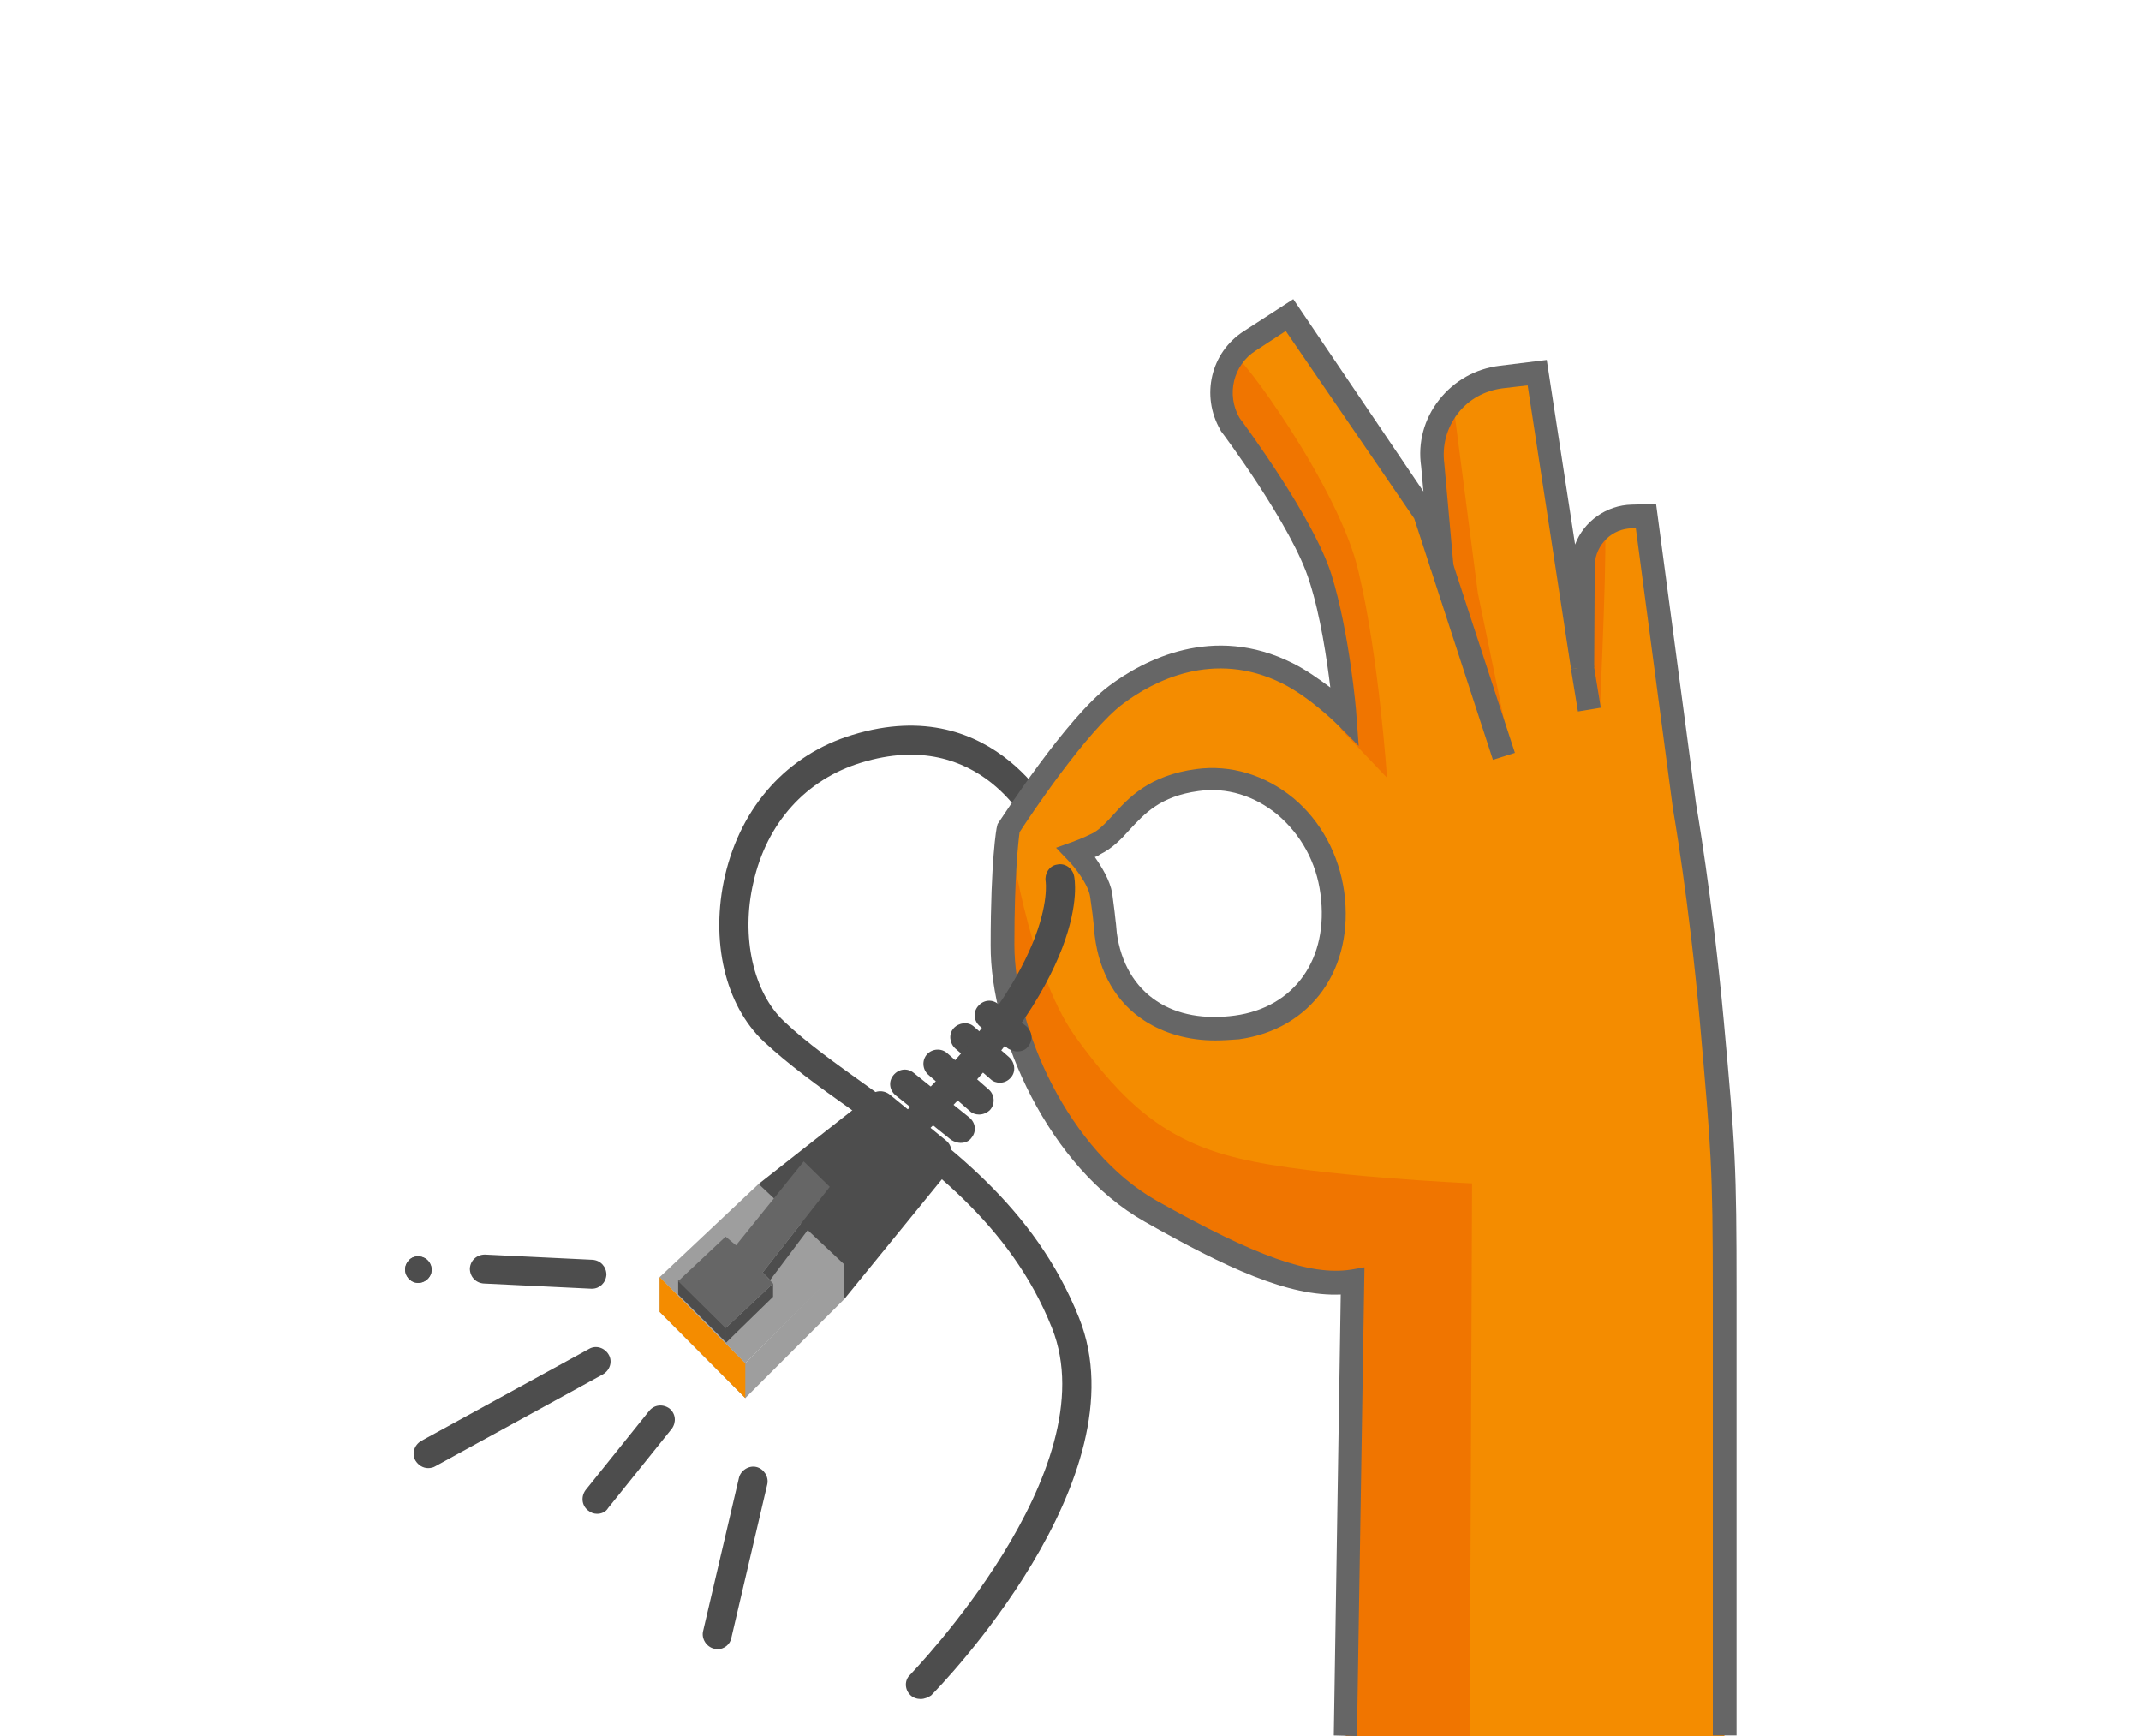
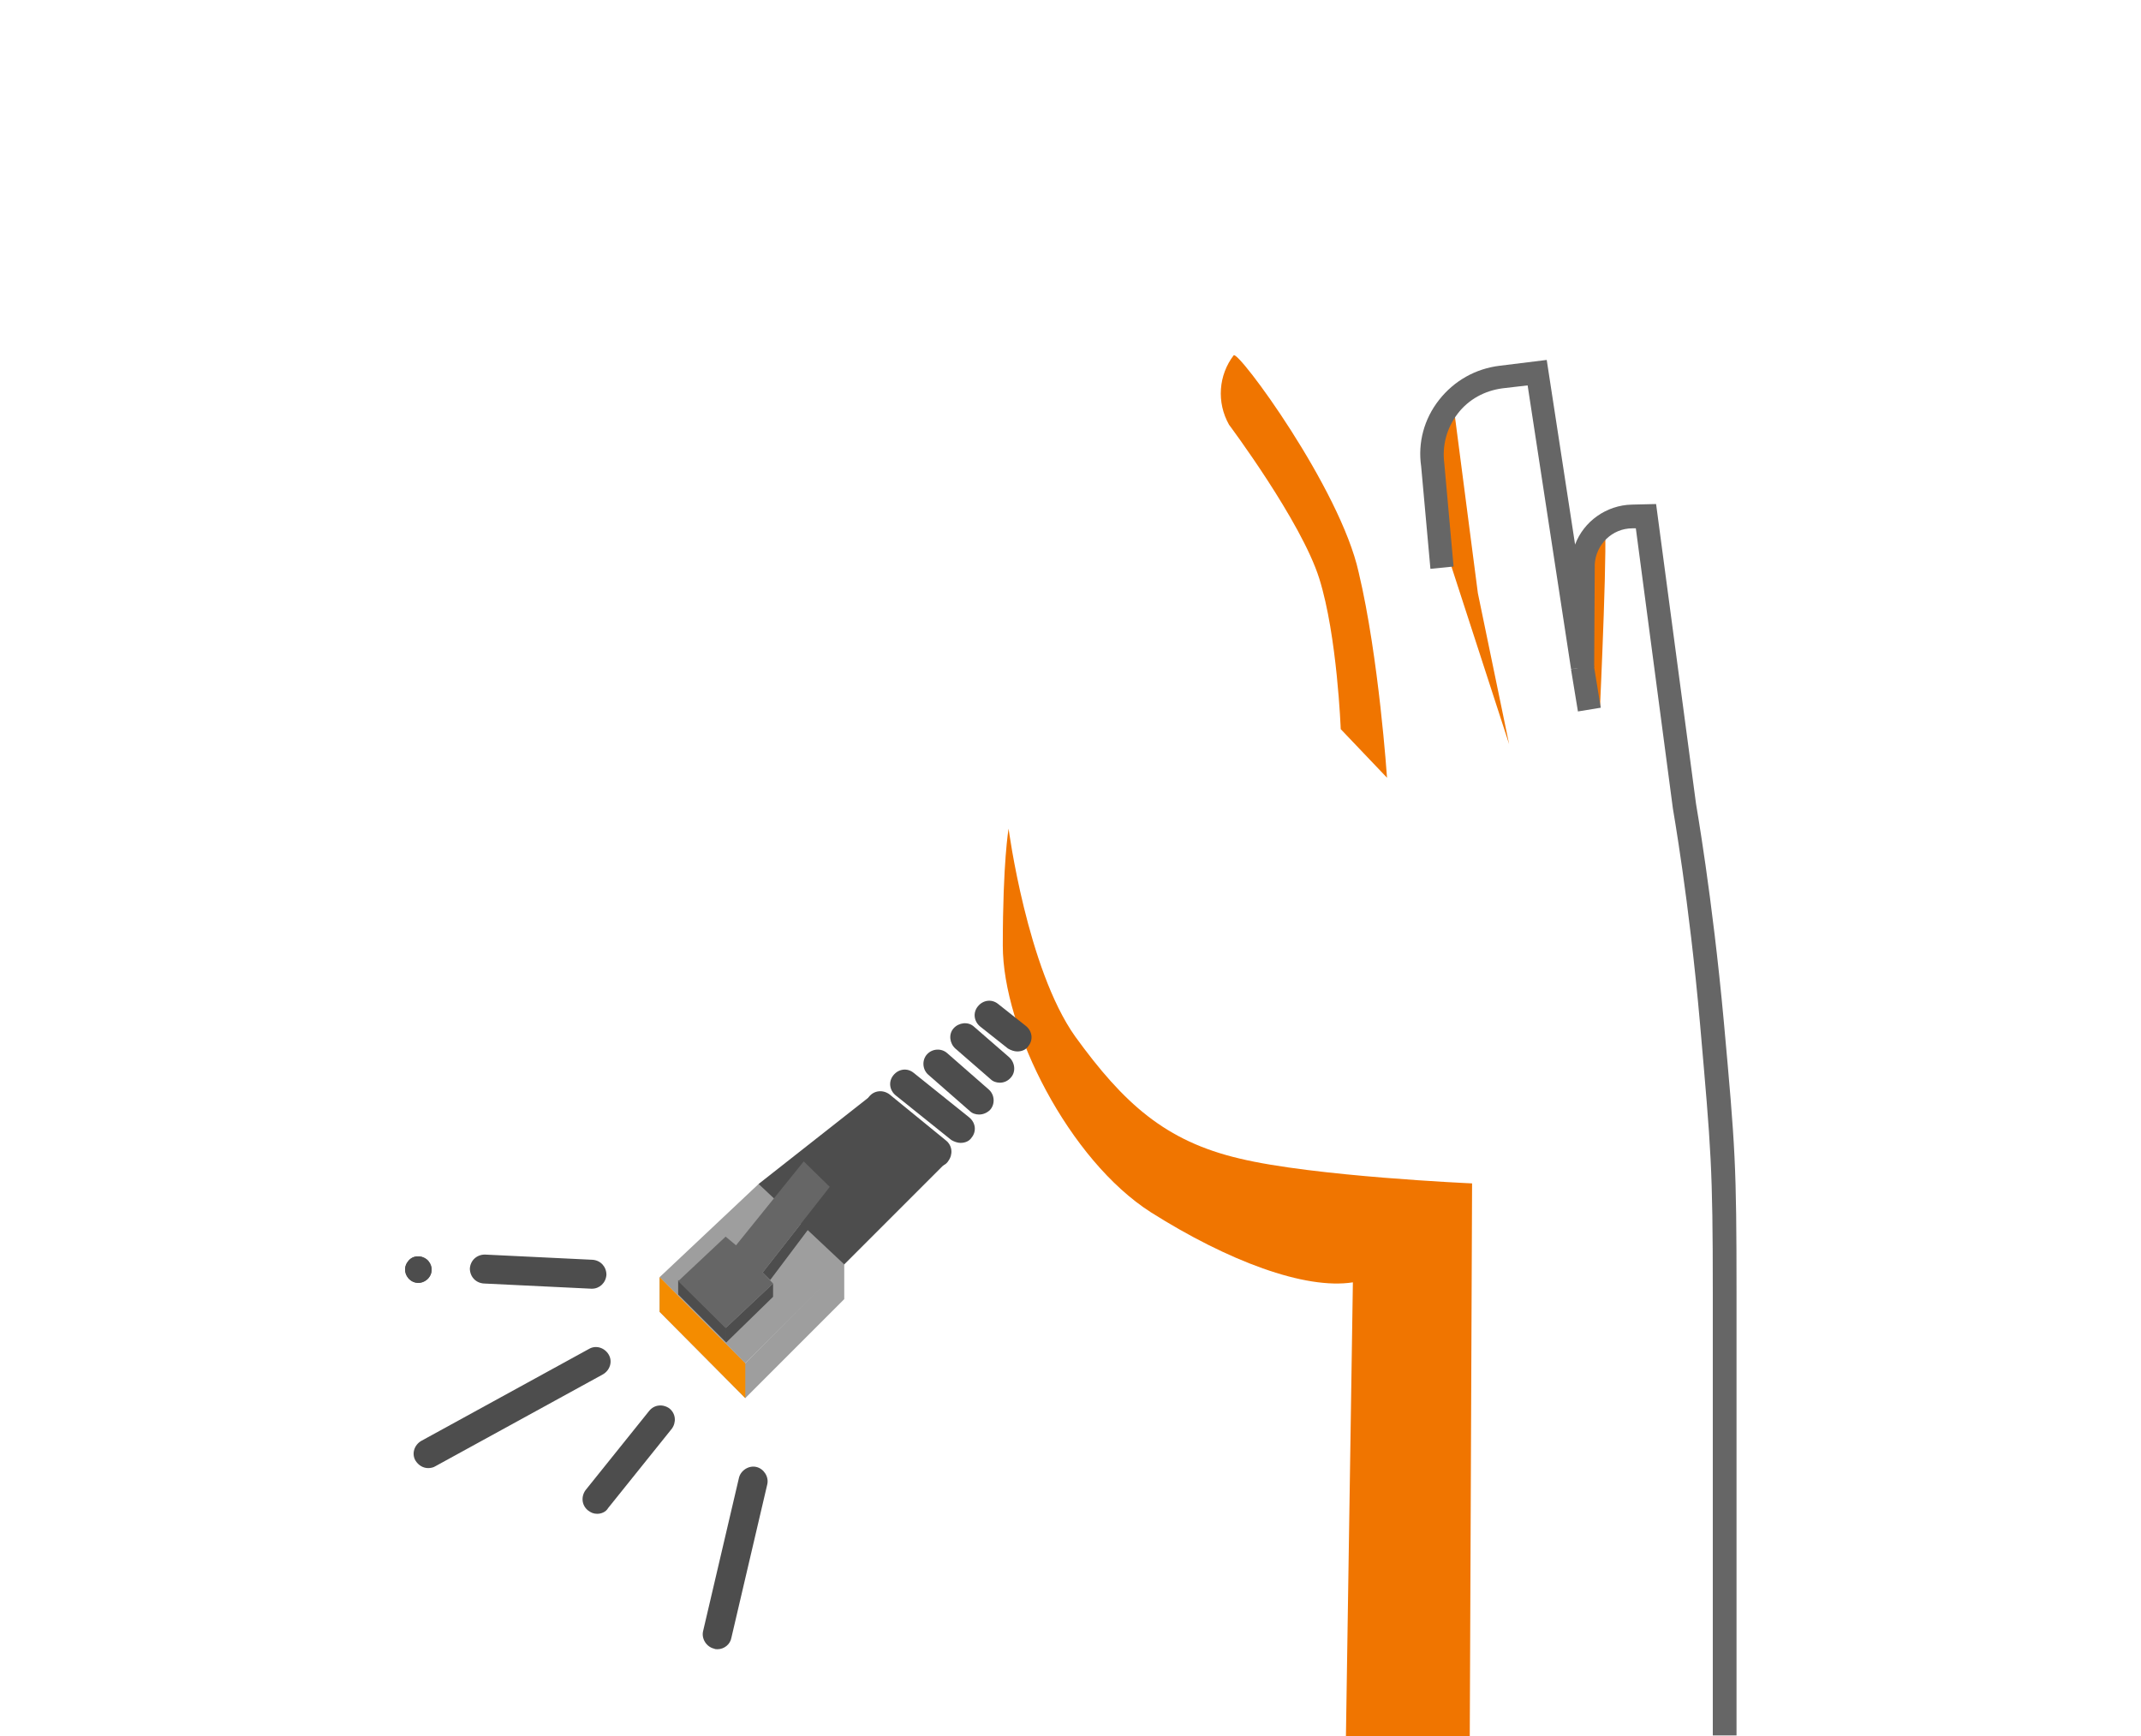
<svg xmlns="http://www.w3.org/2000/svg" xmlns:xlink="http://www.w3.org/1999/xlink" version="1.1" id="Layer_1" x="0px" y="0px" viewBox="0 0 370 300" style="enable-background:new 0 0 370 300;" xml:space="preserve">
  <style type="text/css">
	.st0{fill:#4D4D4D;}
	.st1{clip-path:url(#SVGID_2_);}
	.st2{fill:#F48C00;}
	.st3{fill:#F07500;}
	.st4{fill:#666666;}
	.st5{fill:#9E9E9E;}
</style>
  <g>
    <g>
-       <path class="st0" d="M159.1,293.6c-0.6,0-1.3-0.2-1.8-0.7c-1-1-1-2.6,0-3.5c0.3-0.4,34.3-35.3,24.5-59.9    c-7.2-18.1-21.9-28.6-34.9-37.9c-5.5-3.9-10.6-7.6-14.9-11.6c-6.7-6.3-9.3-17.5-6.7-28.7c2.8-12,10.8-20.9,22-24.3    c25.1-7.7,35.5,14.8,35.6,15c0.6,1.3,0,2.7-1.2,3.3c-1.3,0.6-2.7,0-3.3-1.2c-0.3-0.8-8.8-18.7-29.6-12.3    c-9.5,2.9-16.3,10.4-18.6,20.7c-2.2,9.4,0,19,5.3,24c4,3.8,9.1,7.4,14.4,11.2c13.5,9.7,28.9,20.7,36.6,40.1    c11,27.6-24.1,63.7-25.6,65.2C160.4,293.3,159.8,293.6,159.1,293.6z" />
-     </g>
+       </g>
    <g>
      <g>
        <path class="st0" d="M124,285c-0.2,0-0.4,0-0.6-0.1c-1.3-0.3-2.2-1.7-1.9-3l6.2-26.5c0.3-1.3,1.7-2.2,3-1.9     c1.3,0.3,2.2,1.7,1.9,3l-6.2,26.5C126.2,284.2,125.1,285,124,285z" />
      </g>
      <g>
        <path class="st0" d="M102.3,222.7c0,0-0.1,0-0.1,0l-18.6-0.9c-1.4-0.1-2.4-1.2-2.4-2.6c0.1-1.4,1.2-2.4,2.6-2.4l18.6,0.9     c1.4,0.1,2.4,1.2,2.4,2.6C104.7,221.7,103.6,222.7,102.3,222.7z" />
      </g>
      <g>
        <path class="st0" d="M103.2,261.6c-0.6,0-1.1-0.2-1.6-0.6c-1.1-0.9-1.2-2.4-0.4-3.5l11-13.7c0.9-1.1,2.4-1.2,3.5-0.4     c1.1,0.9,1.2,2.4,0.4,3.5l-11,13.7C104.7,261.3,103.9,261.6,103.2,261.6z" />
      </g>
      <g>
        <path class="st0" d="M74,253.7c-0.9,0-1.7-0.5-2.2-1.3c-0.7-1.2-0.2-2.7,1-3.4l29-15.9c1.2-0.7,2.7-0.2,3.4,1     c0.7,1.2,0.2,2.7-1,3.4l-29,15.9C74.9,253.6,74.4,253.7,74,253.7z" />
      </g>
      <g>
        <g>
          <defs>
            <path id="SVGID_1_" d="M70.5,218c-0.8,1-0.6,2.4,0.4,3.2c1,0.8,2.4,0.6,3.2-0.4c0.8-1,0.6-2.4-0.4-3.2       C72.6,216.8,71.2,217,70.5,218" />
          </defs>
          <use xlink:href="#SVGID_1_" style="overflow:visible;fill:#4D4D4D;" />
          <clipPath id="SVGID_2_">
            <use xlink:href="#SVGID_1_" style="overflow:visible;" />
          </clipPath>
          <g class="st1">
            <rect x="58.7" y="205.8" transform="matrix(0.98 -0.197 0.197 0.98 -41.784 18.524)" class="st0" width="27" height="27" />
          </g>
        </g>
      </g>
    </g>
    <g>
      <g>
-         <path class="st2" d="M282,89.3c-4.5,0.1-8.3,3.6-8.5,8.2l-1,17.5l-6.9-50.5l-6.2,0.7c-7.5,0.9-12.8,7.8-11.8,15.3l1.8,13.1     l-26.6-38.9l-6.9,4.4c-4.8,3.1-6.3,9.5-3.4,14.4c0,0,12.5,16.7,15.6,26.6c3.1,9.9,4.2,23.8,4.2,23.8s-4.8-4.8-9.9-7.3     c-11.7-5.8-22.4-1.7-29.6,3.7c-7.2,5.4-18.6,23.1-18.6,23.1s-1,5.7-1,20.2c0,14.5,6,29.8,20.2,38.7c13.3,8.4,32.1,20.7,40.4,19.4     l-1.2,78.4H298c0,0,0-54.5,0-76.4c0-21.9-0.3-24.7-2.2-46.7c-2-22-4.8-37.5-4.8-37.5l-6.6-50.1L282,89.3z M213.8,177.5     c-11.2,1.5-21-3.7-22.6-16c-0.3-2.4-0.1-2.4-0.9-6.9c-0.7-4.5-4.2-6.7-6.3-8.1c1.9,0.2,3.8,0.1,5.5-0.7     c4.8-2.2,6.2-9.5,17.5-11.1c11.2-1.5,21.6,7.2,23.3,19.5C231.9,166.6,225,176,213.8,177.5z" />
-       </g>
+         </g>
      <g>
        <g>
          <path class="st3" d="M213.2,61.4c-2.6,3.4-3,8.1-0.8,12c0,0,12.5,16.7,15.6,26.6c3.1,9.9,3.7,26,3.7,26l8,8.4      c0,0-1.4-20.8-4.9-35.5C231.6,84.4,214,60.5,213.2,61.4z" />
        </g>
        <g>
          <path class="st3" d="M251.1,69.4c-2.7,2.9-4.1,6.9-3.5,11l1.8,13.1l0,0l11.4,35.1l-5.4-26.1L251.1,69.4z" />
        </g>
        <g>
          <path class="st3" d="M277.2,90.8c-1.5,1.5-3.6,4.4-3.7,6.6l-1,17.5l4,7.4C276.5,122.4,278,90,277.2,90.8z" />
        </g>
      </g>
      <g>
        <path class="st3" d="M174.3,143.2c0,0-1,5.7-1,20.2s11.5,37.1,25.6,46.1c13.3,8.4,26.6,13.4,34.9,12.1l-1.2,78.4H254l0.4-95.5     c0,0-27.4-1.2-40.2-4.3c-12.8-3-20-9.5-28.4-21.1C177.5,167.4,174.3,143.2,174.3,143.2z" />
      </g>
      <g>
-         <path class="st4" d="M234.5,300l-4-0.1l1.2-76.2c-9,0.4-19.8-4.6-33.9-12.6c-16.5-9.3-26.7-32.1-26.6-47.8     c0-14.5,1-20.3,1.1-20.5l0.1-0.4l0.2-0.3c0.5-0.7,11.7-18.1,19.1-23.6c5.9-4.4,17.9-10.8,31.7-3.9c2.4,1.2,4.6,2.8,6.5,4.2     c-0.6-4.9-1.7-12.4-3.6-18.3c-2.9-9.5-15.2-25.9-15.3-26l-0.1-0.2c-3.4-5.9-1.7-13.4,4.1-17.1l8.5-5.5L248,87.9l13.8,42.2     l-3.8,1.2l-13.6-41.7l-22.2-32.4l-5.2,3.4c-3.9,2.5-5.1,7.6-2.8,11.6c1.1,1.5,12.8,17.3,15.9,27.1c3.1,10,4.3,23.6,4.3,24.2     l0.4,5.4l-3.8-3.8c0,0-4.6-4.6-9.4-7c-11.9-5.9-22.3-0.4-27.5,3.5c-6.3,4.7-16.3,19.7-17.9,22.2c-0.2,1.5-0.9,7.4-0.9,19.4     c0,14.6,9.4,35.7,24.6,44.3c17.1,9.6,26.5,13,33.6,11.9l2.3-0.4L234.5,300z M210,179.8c-4.6,0-8.8-1.2-12.2-3.4     c-4.8-3.1-7.8-8.2-8.6-14.6c-0.1-0.9-0.2-1.5-0.2-2.1c-0.1-1-0.2-2-0.6-4.7c-0.3-2.2-2.8-5.3-3.8-6.3l-2.1-2.2l2.8-1     c0,0,1.7-0.6,3.3-1.4c1.3-0.6,2.4-1.8,3.7-3.2c2.8-3.1,6.3-6.9,14.4-8c6-0.8,11.9,1,16.8,5c4.8,4,7.9,9.8,8.8,16.2     c1.8,13.3-5.7,23.8-18.2,25.5l0,0C212.7,179.7,211.3,179.8,210,179.8z M189.2,148.1c1.2,1.7,2.6,4,3,6.2c0.4,2.9,0.5,4,0.6,4.9     c0.1,0.6,0.1,1.1,0.2,2c0.7,5.2,3.1,9.3,6.9,11.8c3.6,2.4,8.3,3.2,13.5,2.5l0,0c10.3-1.4,16.3-9.8,14.8-21     c-0.7-5.5-3.4-10.3-7.4-13.7c-4-3.3-8.8-4.8-13.7-4.1c-6.6,0.9-9.3,3.9-11.9,6.7c-1.5,1.7-3,3.2-5,4.2     C189.9,147.8,189.6,148,189.2,148.1z" />
-       </g>
+         </g>
      <g>
        <rect x="272" y="115.3" transform="matrix(0.987 -0.162 0.162 0.987 -15.649 45.905)" class="st4" width="4" height="7.4" />
      </g>
      <g>
        <path class="st4" d="M300,299.9h-4v-76.4c0-21.9-0.3-24.7-2.2-46.5c-1.9-21.6-4.7-37.2-4.7-37.3l-6.4-48.4l-0.6,0     c-3.5,0-6.3,2.8-6.5,6.2l-0.1,17.8l-4,0.3l-7.5-49l-4.3,0.5c-3.1,0.4-5.9,1.9-7.8,4.4c-1.9,2.5-2.7,5.5-2.3,8.6l1.6,17.8l-4,0.4     l-1.6-17.7c-0.6-4.1,0.5-8.2,3.1-11.5c2.6-3.3,6.3-5.4,10.5-5.9l8.1-1l4.9,31.9c1.5-4,5.4-6.8,9.8-6.9l4.2-0.1l6.9,51.8     c0,0.1,2.8,15.8,4.8,37.6c2,22,2.2,24.8,2.2,46.9V299.9z" />
      </g>
    </g>
    <g>
      <g>
        <path class="st0" d="M169.2,192.6c-0.6,0-1.2-0.2-1.6-0.6l-7.2-6.3c-1-0.9-1.1-2.5-0.2-3.5s2.5-1.1,3.5-0.2l7.2,6.3     c1,0.9,1.1,2.5,0.2,3.5C170.6,192.3,169.9,192.6,169.2,192.6z" />
      </g>
      <g>
        <path class="st0" d="M166,197.5c-0.5,0-1.1-0.2-1.6-0.5l-9.6-7.7c-1.1-0.9-1.3-2.4-0.4-3.5c0.9-1.1,2.4-1.3,3.5-0.4l9.6,7.7     c1.1,0.9,1.3,2.4,0.4,3.5C167.5,197.2,166.8,197.5,166,197.5z" />
      </g>
      <g>
        <path class="st0" d="M162,201.6c-0.6,0-1.1-0.2-1.6-0.6l-9.8-8c-1.1-0.9-1.2-2.4-0.4-3.5c0.9-1.1,2.4-1.2,3.5-0.4l9.8,8     c1.1,0.9,1.2,2.4,0.4,3.5C163.5,201.3,162.7,201.6,162,201.6z" />
      </g>
      <g>
        <path class="st0" d="M172.8,187.1c-0.6,0-1.2-0.2-1.6-0.6l-6.1-5.3c-1-0.9-1.2-2.5-0.3-3.5c0.9-1,2.5-1.2,3.5-0.3l6.1,5.3     c1,0.9,1.2,2.5,0.3,3.5C174.2,186.8,173.5,187.1,172.8,187.1z" />
      </g>
      <g>
        <path class="st0" d="M175.8,181.7c-0.5,0-1.1-0.2-1.6-0.5l-4.8-3.8c-1.1-0.9-1.3-2.4-0.4-3.5c0.9-1.1,2.4-1.3,3.5-0.4l4.8,3.8     c1.1,0.9,1.3,2.4,0.4,3.5C177.3,181.4,176.6,181.7,175.8,181.7z" />
      </g>
      <g>
-         <polygon class="st0" points="163.5,202.9 145.9,224.5 145.9,224.3 145.9,218.3 163.5,199.1    " />
-       </g>
+         </g>
      <g>
        <g>
          <polygon class="st5" points="145.9,218.5 128.8,235.6 114,220.7 131.1,204.6 137.4,202.3 145.1,209.5     " />
        </g>
        <g>
          <polygon class="st5" points="145.9,224.5 128.8,241.6 114,226.7 114,220.7 128.8,235.6 145.9,218.3     " />
        </g>
      </g>
      <g>
        <polygon class="st0" points="163.5,200.9 145.9,218.5 131.1,204.6 150.3,189.5    " />
      </g>
      <g>
        <path class="st5" d="M124,225.1" />
      </g>
    </g>
    <g>
-       <path class="st0" d="M156.9,197.6c-0.7,0-1.3-0.3-1.8-0.8c-0.9-1-0.9-2.6,0.1-3.5c27.9-26,25.5-40.9,25.5-41    c-0.2-1.3,0.6-2.7,2-2.9c1.3-0.3,2.6,0.6,2.9,1.9c0.2,0.7,3.4,17.4-27,45.7C158.1,197.4,157.5,197.6,156.9,197.6z" />
-     </g>
+       </g>
    <g>
      <g>
        <polygon class="st0" points="125.5,232 117.2,223.7 117.2,221.2 125.5,229.5    " />
      </g>
      <g>
        <polygon class="st2" points="126.4,237.1 115.1,225.9 115.1,223.4 126.4,234.6    " />
      </g>
      <g>
        <polygon class="st0" points="143.4,205.1 143.4,207.5 133.1,221.2 131.8,219.9    " />
      </g>
      <g>
        <polygon class="st0" points="133.6,221.8 133.6,224.1 125.5,232 125.4,229.5    " />
      </g>
      <g>
        <polygon class="st4" points="143.4,205.1 138.9,200.7 127.2,215.2 125.4,213.7 117.2,221.4 125.4,229.5 133.6,221.8 131.8,219.9         " />
      </g>
    </g>
    <g>
      <polygon class="st2" points="128.8,241.6 114,226.7 114,220.7 128.8,235.6   " />
    </g>
  </g>
  <g>
</g>
  <g>
</g>
  <g>
</g>
  <g>
</g>
  <g>
</g>
  <g>
</g>
  <g>
</g>
  <g>
</g>
  <g>
</g>
  <g>
</g>
  <g>
</g>
  <g>
</g>
  <g>
</g>
  <g>
</g>
  <g>
</g>
</svg>